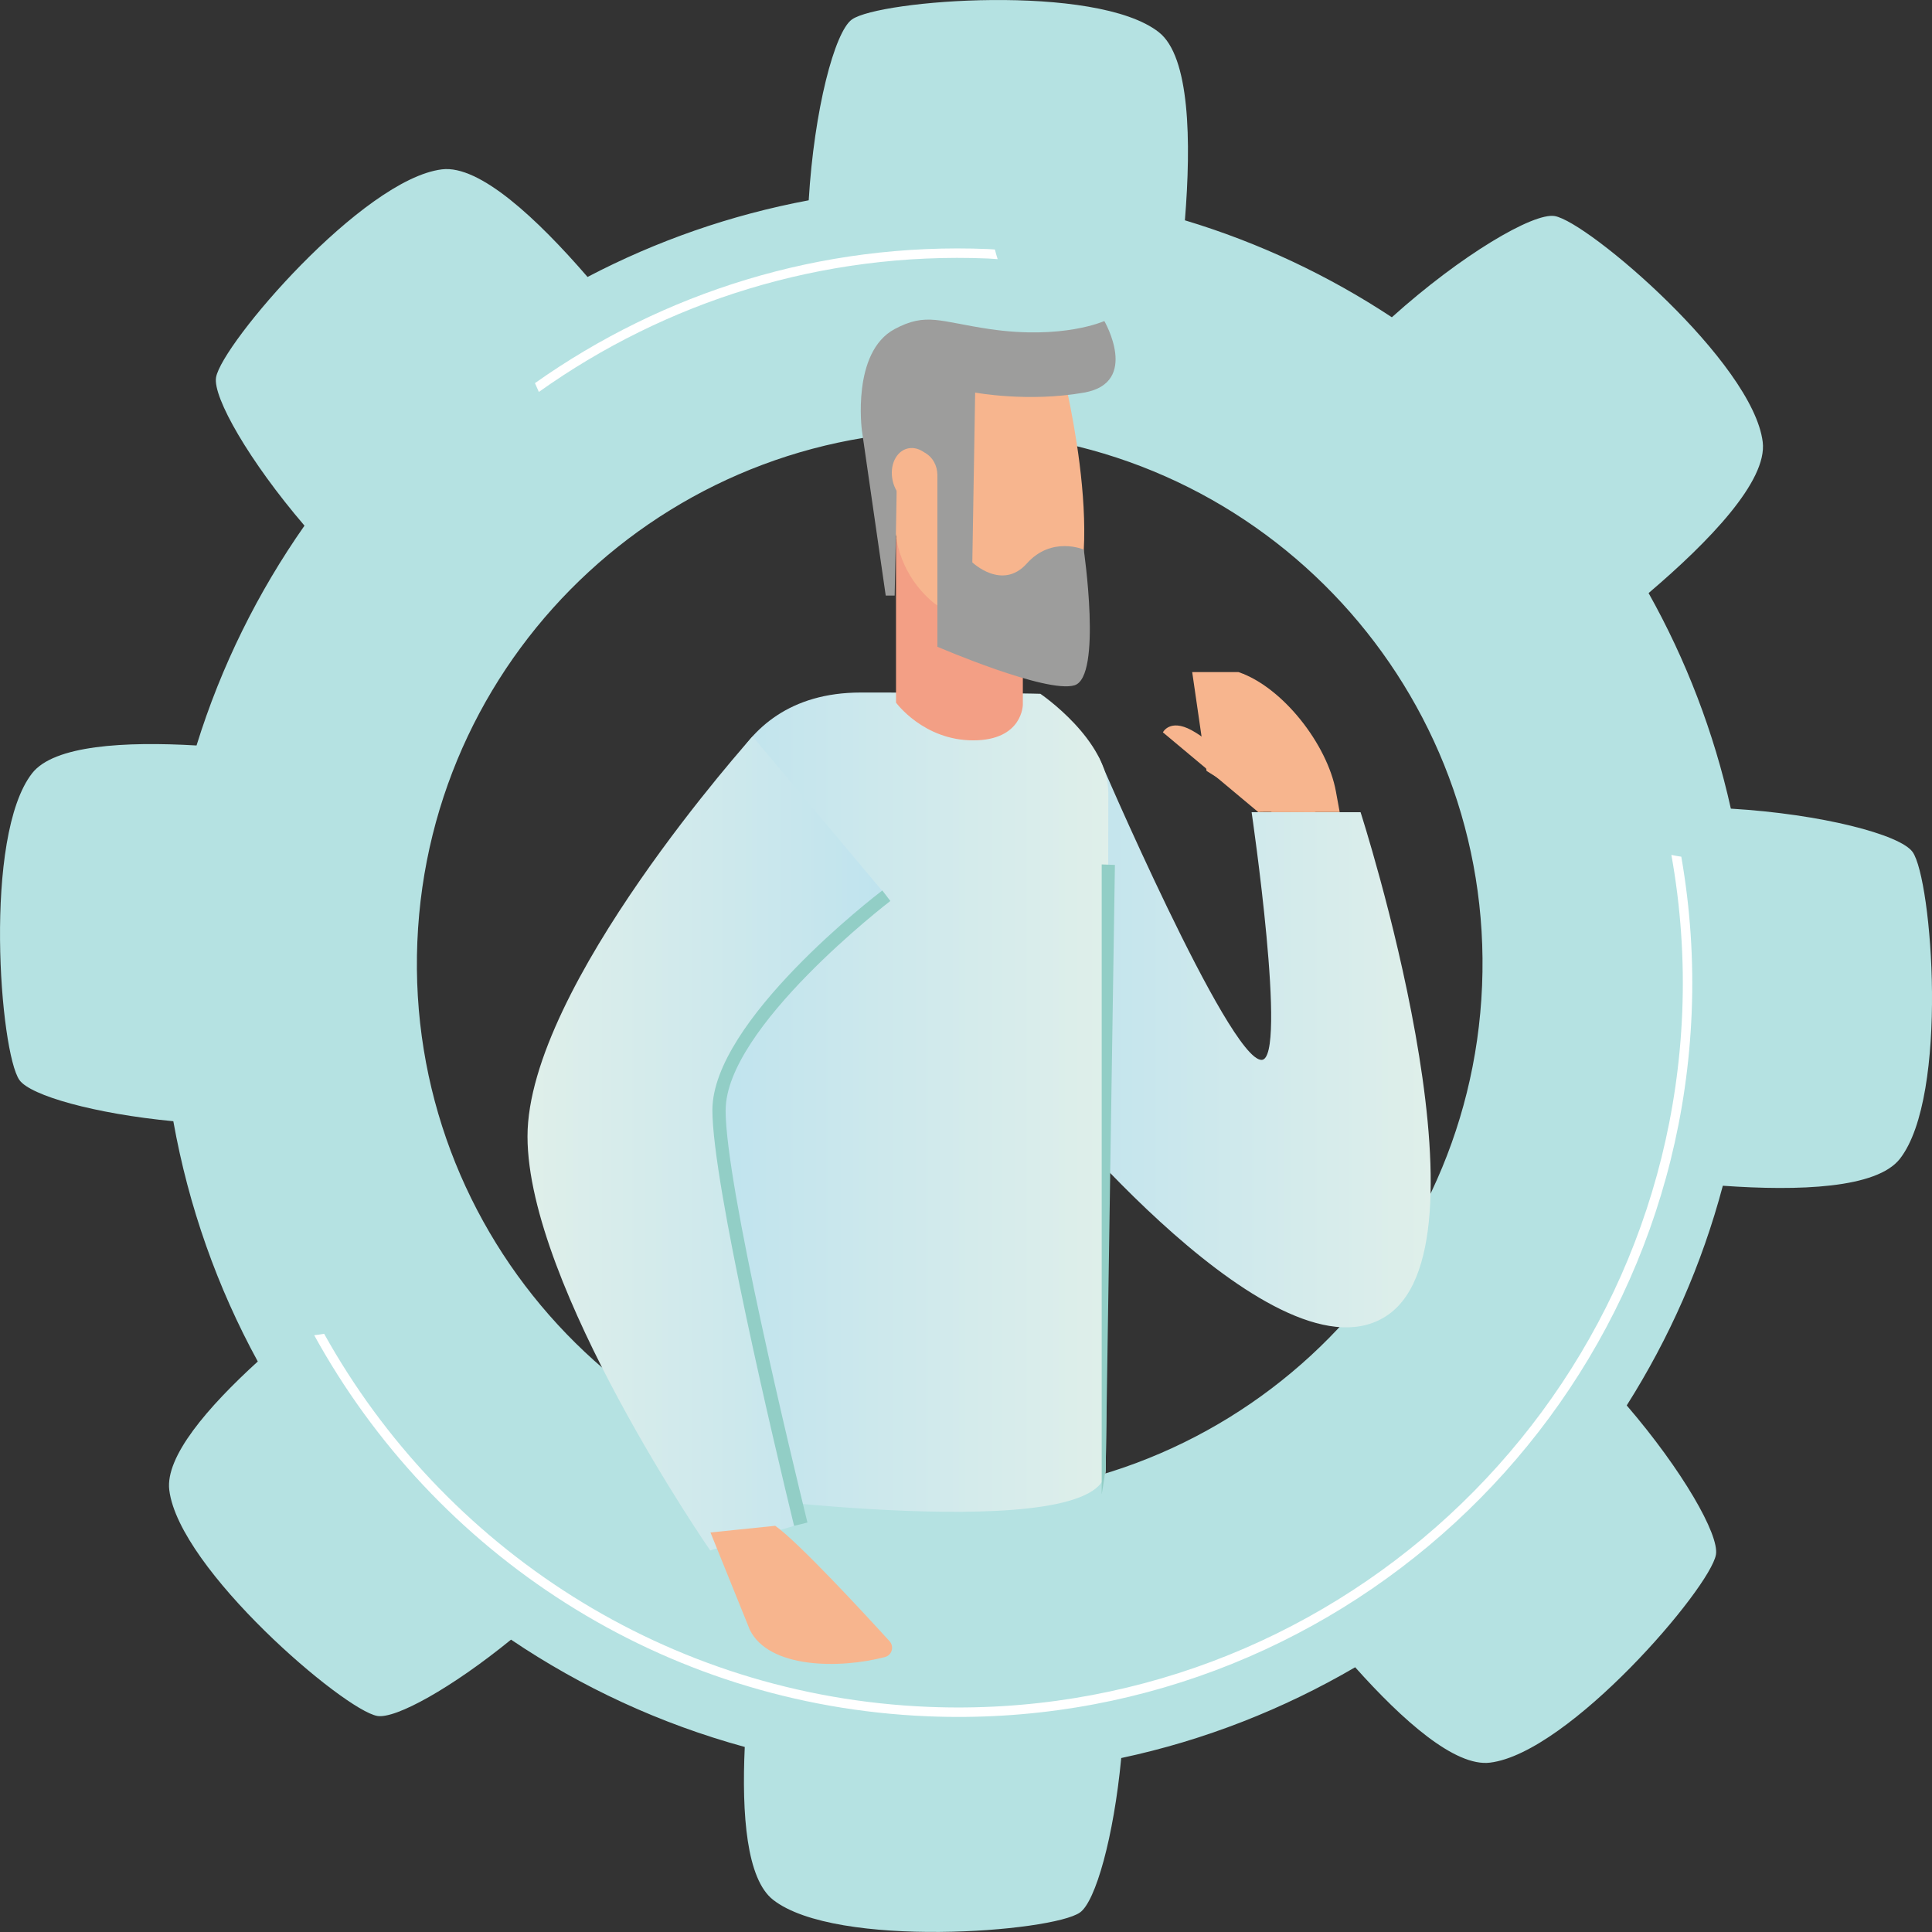
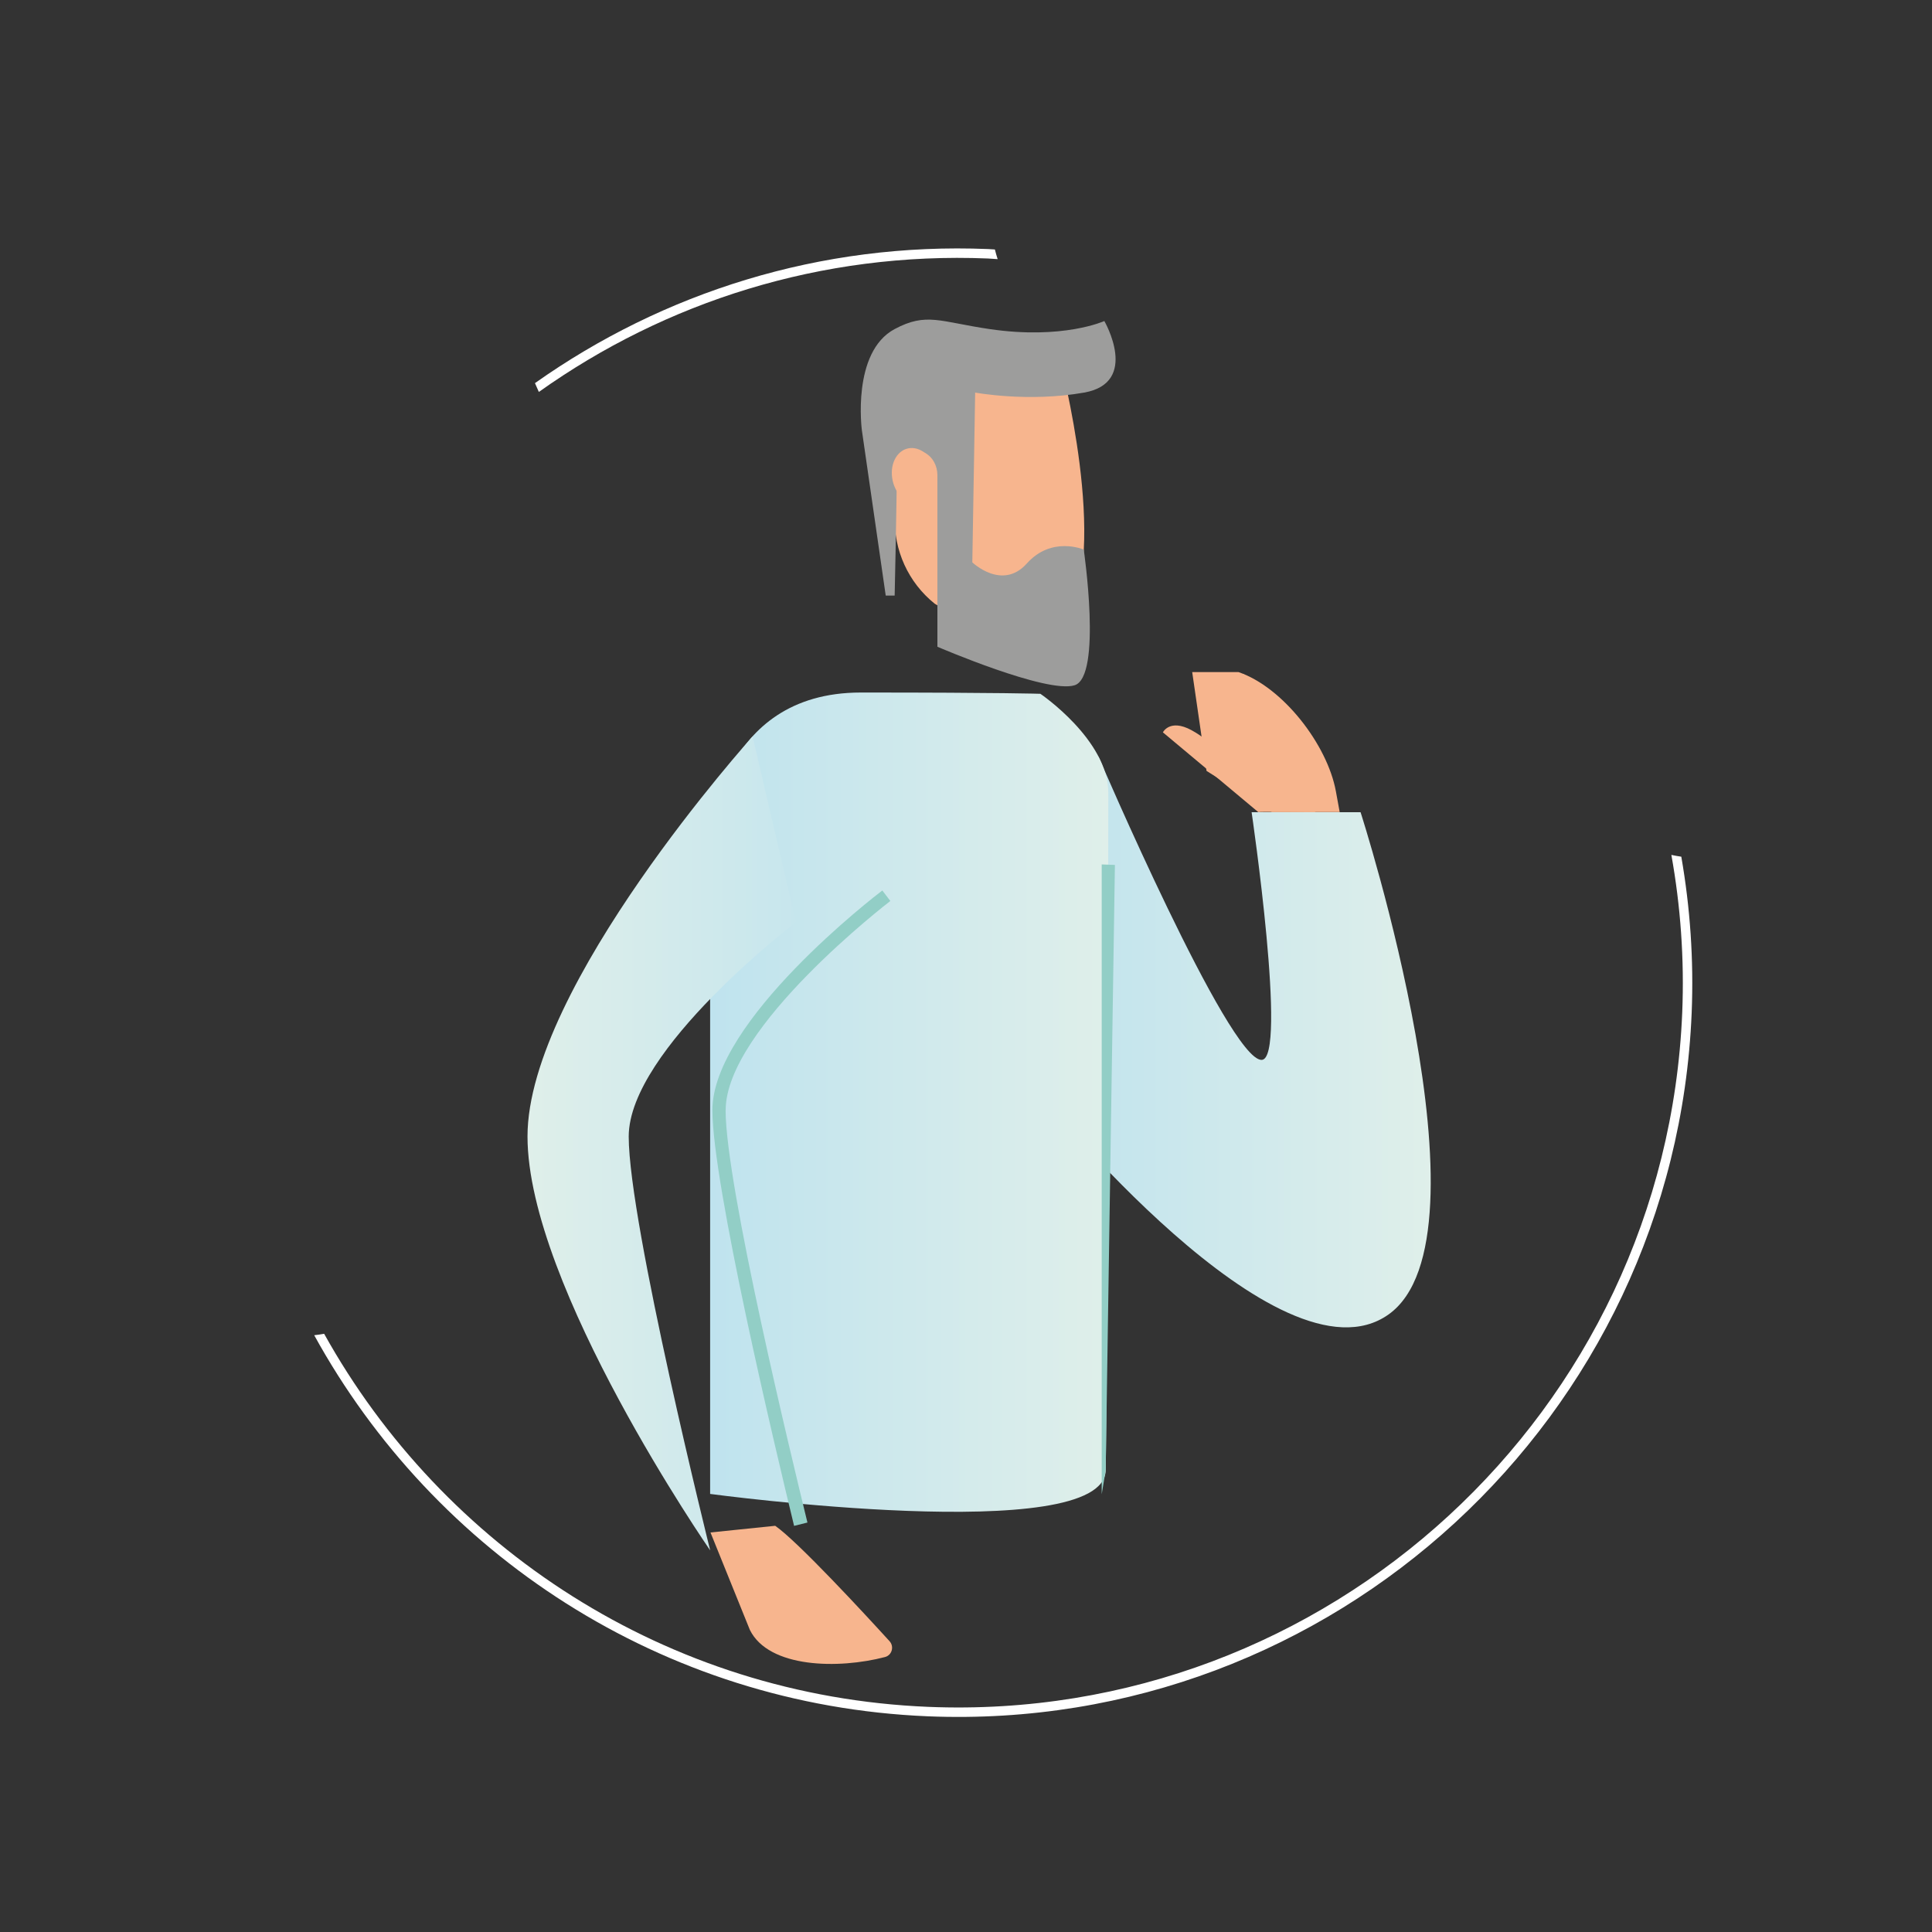
<svg xmlns="http://www.w3.org/2000/svg" xmlns:xlink="http://www.w3.org/1999/xlink" id="Layer_2" viewBox="0 0 272.2 272.2">
  <rect x="0" y="0" width="272.2" height="272.2" fill="#333333" stroke="none" />
  <defs>
    <style>.cls-1{fill:#92cec6;}.cls-2{fill:#fff;}.cls-3{fill:url(#_åçûìÿííûé_ãðàäèåíò_3-2);}.cls-4{fill:#f39f85;}.cls-5{fill:url(#_åçûìÿííûé_ãðàäèåíò_7);}.cls-6{fill:#9d9d9c;}.cls-7{fill:#b5e2e2;}.cls-8{fill:#f7b58e;}.cls-9{fill:url(#_åçûìÿííûé_ãðàäèåíò_3);}</style>
    <linearGradient id="_åçûìÿííûé_ãðàäèåíò_3" x1="-638.37" y1="146.78" x2="-583.36" y2="146.78" gradientTransform="translate(-436.78) rotate(-180) scale(1 -1)" gradientUnits="userSpaceOnUse">
      <stop offset="0" stop-color="#dfefea" />
      <stop offset="1" stop-color="#bfe3ee" />
    </linearGradient>
    <linearGradient id="_åçûìÿííûé_ãðàäèåíò_3-2" x1="-592.93" y1="155.29" x2="-536.84" y2="155.29" xlink:href="#_åçûìÿííûé_ãðàäèåíò_3" />
    <linearGradient id="_åçûìÿííûé_ãðàäèåíò_7" x1="-561.65" y1="161.1" x2="-511.1" y2="161.1" gradientTransform="translate(-436.78) rotate(-180) scale(1 -1)" gradientUnits="userSpaceOnUse">
      <stop offset="0" stop-color="#bfe3ee" />
      <stop offset="1" stop-color="#dfefea" />
    </linearGradient>
  </defs>
  <g id="Layer_1-2">
    <g>
      <g>
-         <path class="cls-7" d="M269.46,120.03c-1.73-2.44-12.82-5.34-25.6-6.1-2.39-10.77-6.33-20.98-11.59-30.37,8.52-7.25,16.76-15.79,16.08-21.29-1.37-11.16-24.62-31.03-29.31-31.83-3.01-.51-13.21,5.5-22.94,14.26-8.9-5.87-18.69-10.51-29.16-13.66,.91-11.18,.7-23.09-3.68-26.51C154.41-2.4,123.92-.01,120.03,2.74c-2.44,1.73-5.33,12.75-6.09,25.48-11.02,2.06-21.5,5.74-31.16,10.8-7.08-8.19-15.2-15.81-20.51-15.16-11.16,1.37-31.03,24.62-31.83,29.31-.48,2.79,4.69,11.82,12.46,20.89-6.56,9.36-11.74,19.77-15.21,30.97-10.12-.59-20.08-.03-23.16,3.91C-2.4,117.8-.01,148.28,2.74,152.17c1.55,2.19,10.62,4.75,21.68,5.8,2.15,12.04,6.21,23.44,11.9,33.85-7.08,6.46-13.05,13.4-12.47,18.11,1.37,11.16,24.62,31.03,29.31,31.83,2.58,.44,10.49-3.95,18.84-10.75,9.94,6.71,21.03,11.86,32.93,15.12-.44,9.54,.26,18.63,4,21.54,8.86,6.92,39.35,4.54,43.23,1.78,2.2-1.55,4.76-10.66,5.81-21.76,11.76-2.5,22.85-6.89,32.96-12.79,6.7,7.5,14.07,14.05,19,13.44,11.16-1.37,31.03-24.62,31.83-29.31,.48-2.81-4.74-11.91-12.57-21.02,5.98-9.44,10.59-19.84,13.54-30.95,10.71,.76,21.69,.38,24.95-3.8,6.92-8.86,4.54-39.35,1.78-43.24Zm-138.75,90.76c-41.42-1.71-73.62-36.68-71.91-78.1,1.71-41.42,36.67-73.62,78.1-71.91,41.43,1.71,73.62,36.68,71.91,78.1-1.71,41.43-36.67,73.62-78.1,71.91Z" />
        <g>
          <path class="cls-2" d="M236.88,120.7c-.47-.07-.93-.15-1.4-.25,1.29,7.19,1.84,14.61,1.53,22.2-2.32,56.26-49.98,100.15-106.24,97.83-36.84-1.52-68.37-22.48-85.1-52.56h-.01c-.46,.08-.93,.15-1.39,.2,16.88,30.71,48.95,52.14,86.45,53.69,56.99,2.35,105.27-42.1,107.62-99.1,.31-7.52-.22-14.88-1.46-22.01Z" />
          <path class="cls-2" d="M75.92,55.22c17.81-12.67,39.78-19.77,63.27-18.8,.46,.02,.91,.07,1.37,.09-.15-.45-.27-.9-.39-1.36-.31-.02-.62-.05-.93-.06-23.69-.98-45.86,6.15-63.87,18.89,.19,.41,.37,.82,.55,1.24Z" />
        </g>
      </g>
      <g>
        <path class="cls-9" d="M154.76,106.58s18.33,42.75,22.98,42.75c3.72,0-1.4-34.9-1.4-34.9h15.35s19.31,59.82,3.95,70.76-49.08-30.94-49.08-30.94l8.19-47.66Z" />
        <path class="cls-3" d="M146.58,97.75s9.57,6.49,9.57,13.94-.16,84.65-.37,95.46-55.73,3.33-55.73,3.33V118.11s1.15-20.54,21.23-20.54,25.29,.18,25.29,.18Z" />
        <polygon class="cls-1" points="155.22 210.53 155.22 121.79 157.08 121.86 155.78 207.15 155.22 210.53" />
-         <path class="cls-4" d="M126.24,75.69v23.3s3.87,5.32,10.87,5.32,7-5.05,7-5.05v-14.93l-10.36-2.7-7.51-5.94Z" />
        <path class="cls-8" d="M145.01,88.75c2.15-.07,4.15-.42,5.2-1.35,6.21-9.9-.86-36.6-.86-36.6l-22.55,4.04-.72,17.89c-.19,4.78,1.9,9.36,5.63,12.34h0c4,2.46,8.61,3.82,13.3,3.68Z" />
        <path class="cls-6" d="M137.39,55.31s7.49,1.4,15.36,0c7.87-1.4,2.84-10.08,2.84-10.08,0,0-5.83,2.66-16.19,1.13-6.99-1.03-8.87-2.39-13.35,0-6.09,3.25-4.62,14.26-4.62,14.26l3.36,23.29h1.26s.31-13.85,.31-18.56c1.32-2.15,2.74-2.15,3.84-1.61,1.19,.58,1.87,1.87,1.87,3.2v24.18s15.4,6.64,19.32,5.43c3.92-1.2,1.3-19.12,1.3-19.12,0,0-4.52-1.96-8.02,1.96-3.47,3.88-7.68-.16-7.68-.16l.4-23.92Z" />
        <path class="cls-8" d="M188.75,114.42l-.54-2.95c-1.2-6.53-7.44-14.65-13.72-16.78h-6.52l2.02,13.92,9.2,5.8h9.56Z" />
        <path class="cls-8" d="M128.25,63.13c1.73-.14,3.39,1.51,3.71,3.7,.32,2.19-.82,4.08-2.55,4.22-1.73,.14-3.39-1.51-3.71-3.7-.32-2.19,.82-4.08,2.55-4.22Z" />
        <path class="cls-8" d="M172.68,107.07l12.7,7.35s-7.97-.08-8.1,0l-13.44-11.24s.97-1.96,4.02-.31c3.05,1.66,4.82,4.2,4.82,4.2Z" />
-         <path class="cls-5" d="M106.03,103.76s-31.71,35.23-31.71,56.35,25.74,58.33,25.74,58.33l12.72-3.72s-11.48-46.05-11.48-58.31,23.57-30.21,23.57-30.21" />
+         <path class="cls-5" d="M106.03,103.76s-31.71,35.23-31.71,56.35,25.74,58.33,25.74,58.33s-11.48-46.05-11.48-58.31,23.57-30.21,23.57-30.21" />
        <path class="cls-1" d="M102.23,156.41c0,10.55,9.34,49.11,11.53,58.1-.64,.17-.91,.22-1.88,.47-2.7-11.1-11.51-48.2-11.51-58.57,0-12.57,22.96-30.21,23.94-30.95l1.13,1.48c-.23,.18-23.2,17.82-23.2,29.47Z" />
        <path class="cls-8" d="M181.7,104.31c-.45,.17-2.02,1.16-7.09,1.16-3.69,0-5.35-4.54-5.98-7.01-.22-.87-.42-2.1,.67-2.66l5.93-.82,6.48,9.33Z" />
        <path class="cls-8" d="M100.1,215.91l5.55,13.73c2.68,5.4,12.51,5.53,19.04,3.82,.98-.26,1.32-1.48,.64-2.23-3.58-3.93-12.89-14.01-16.11-16.26l-9.12,.94Z" />
      </g>
    </g>
  </g>
</svg>